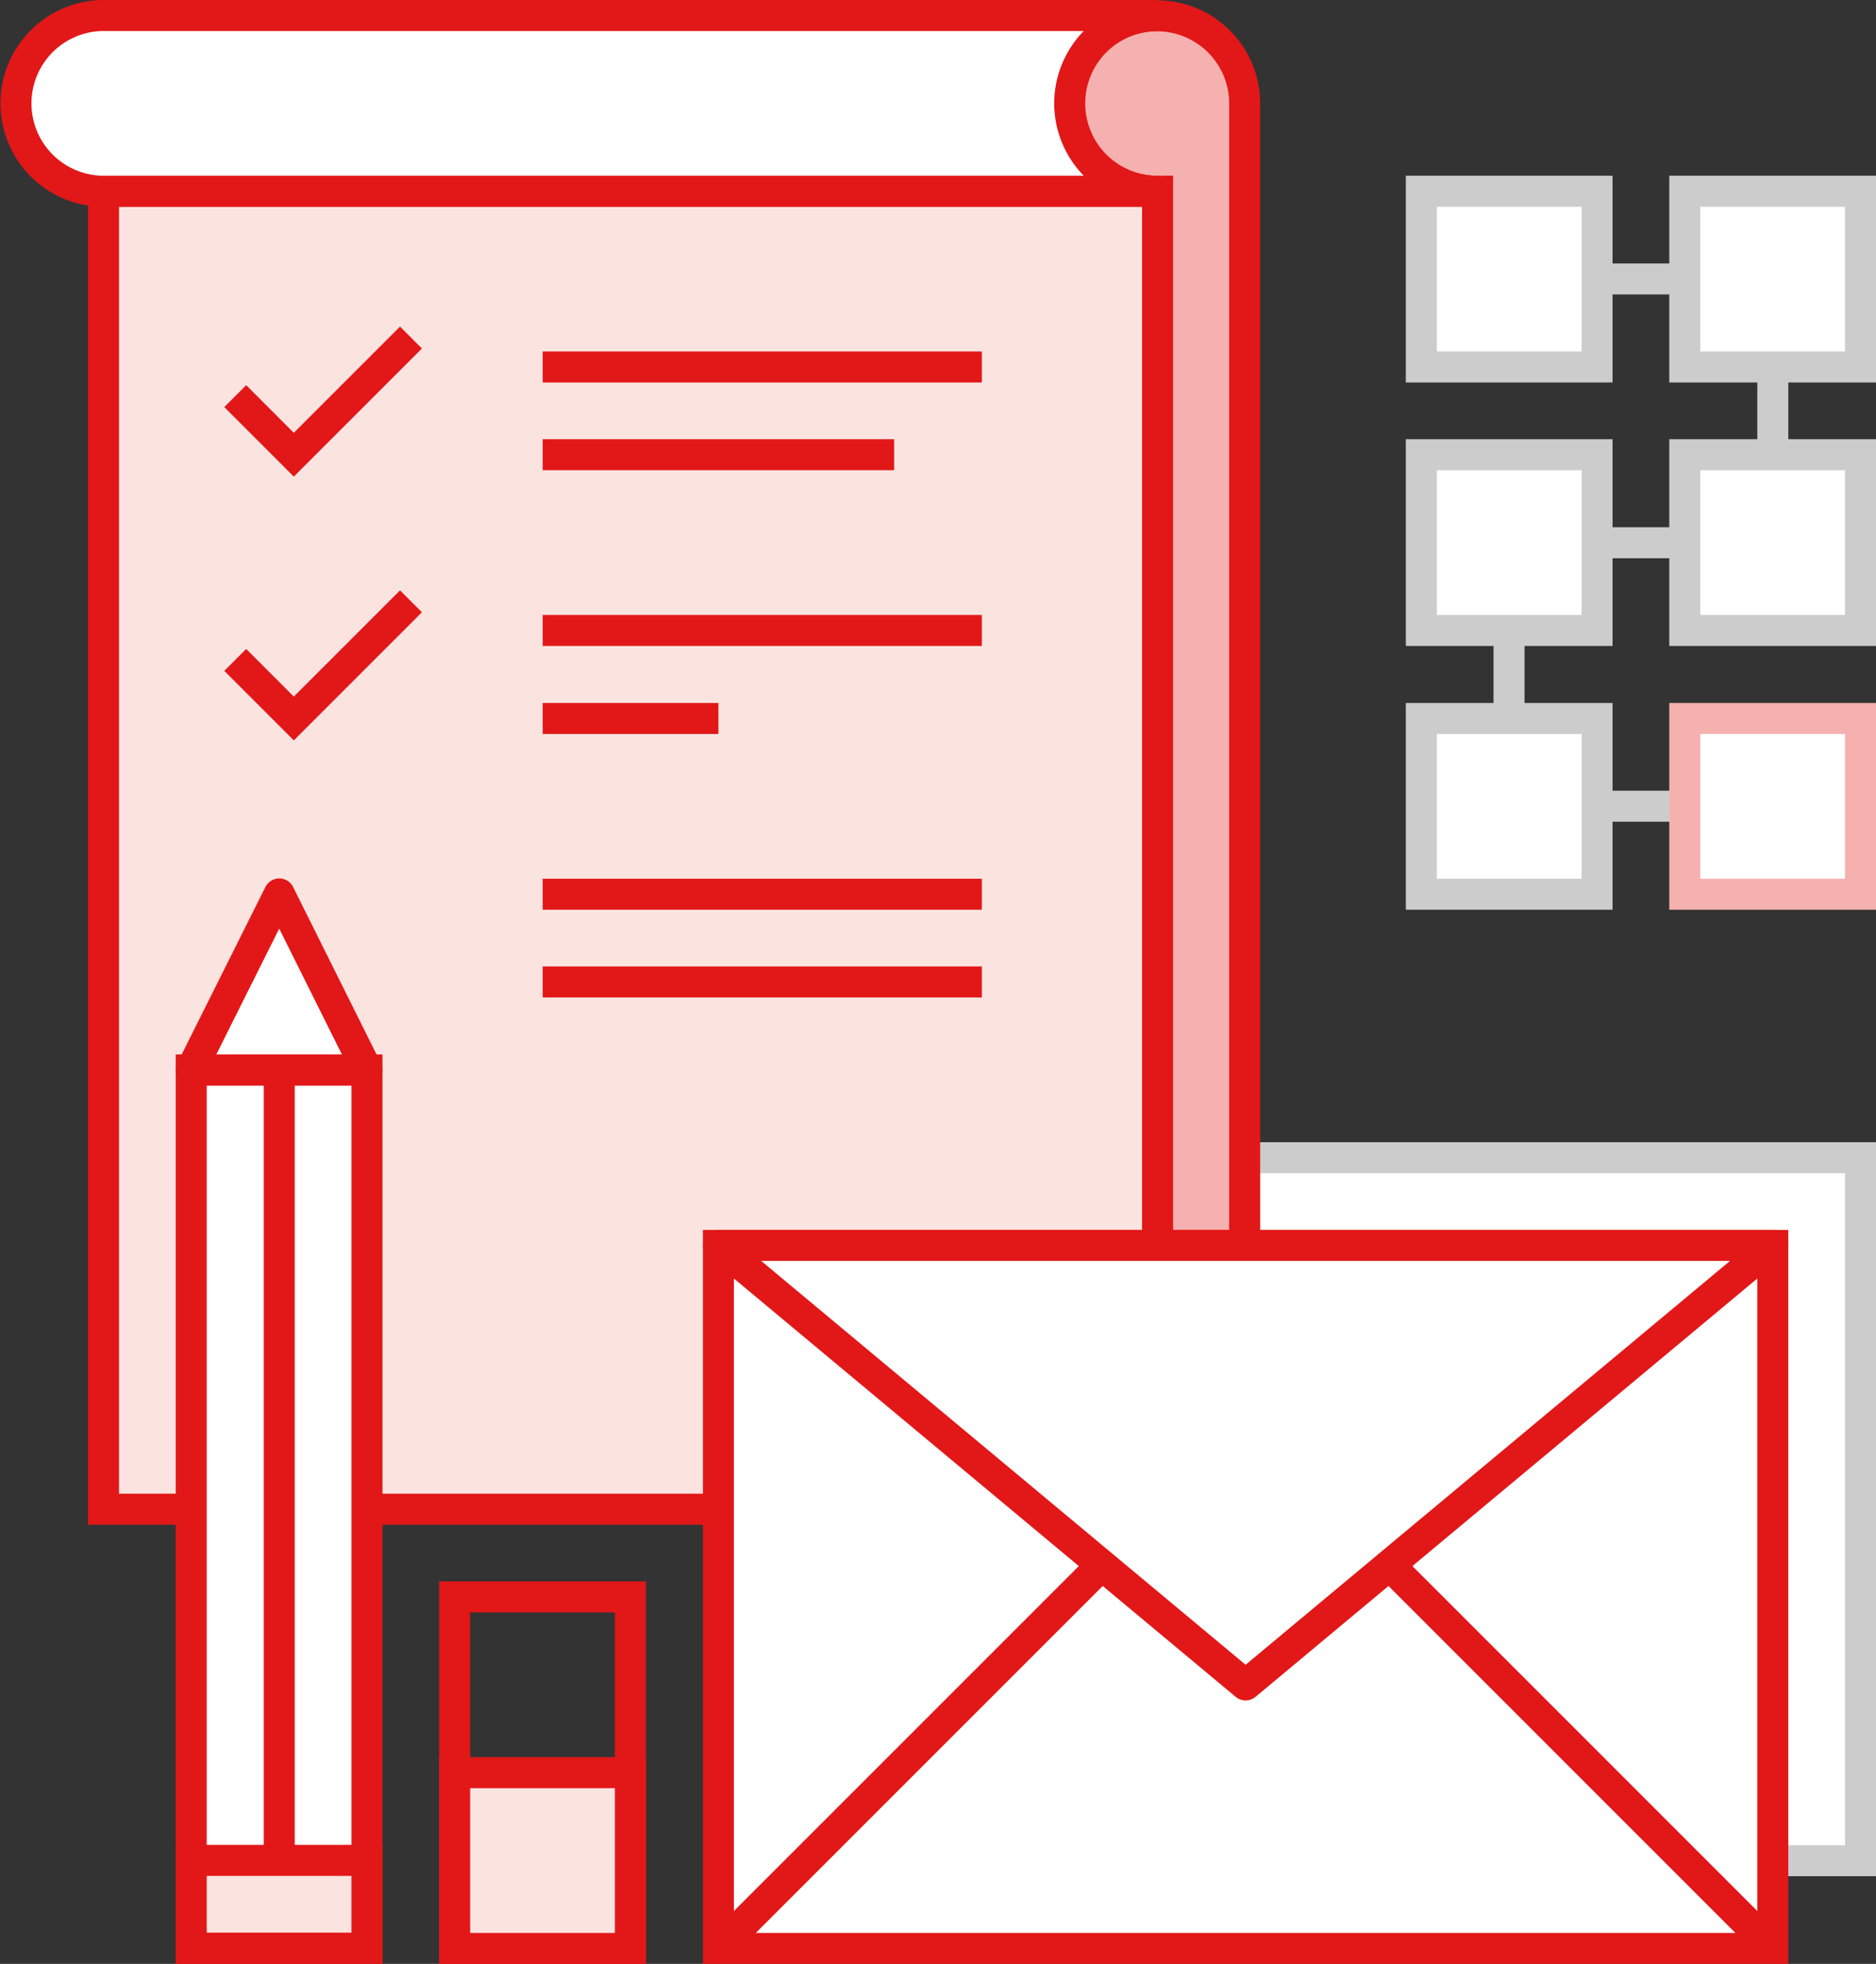
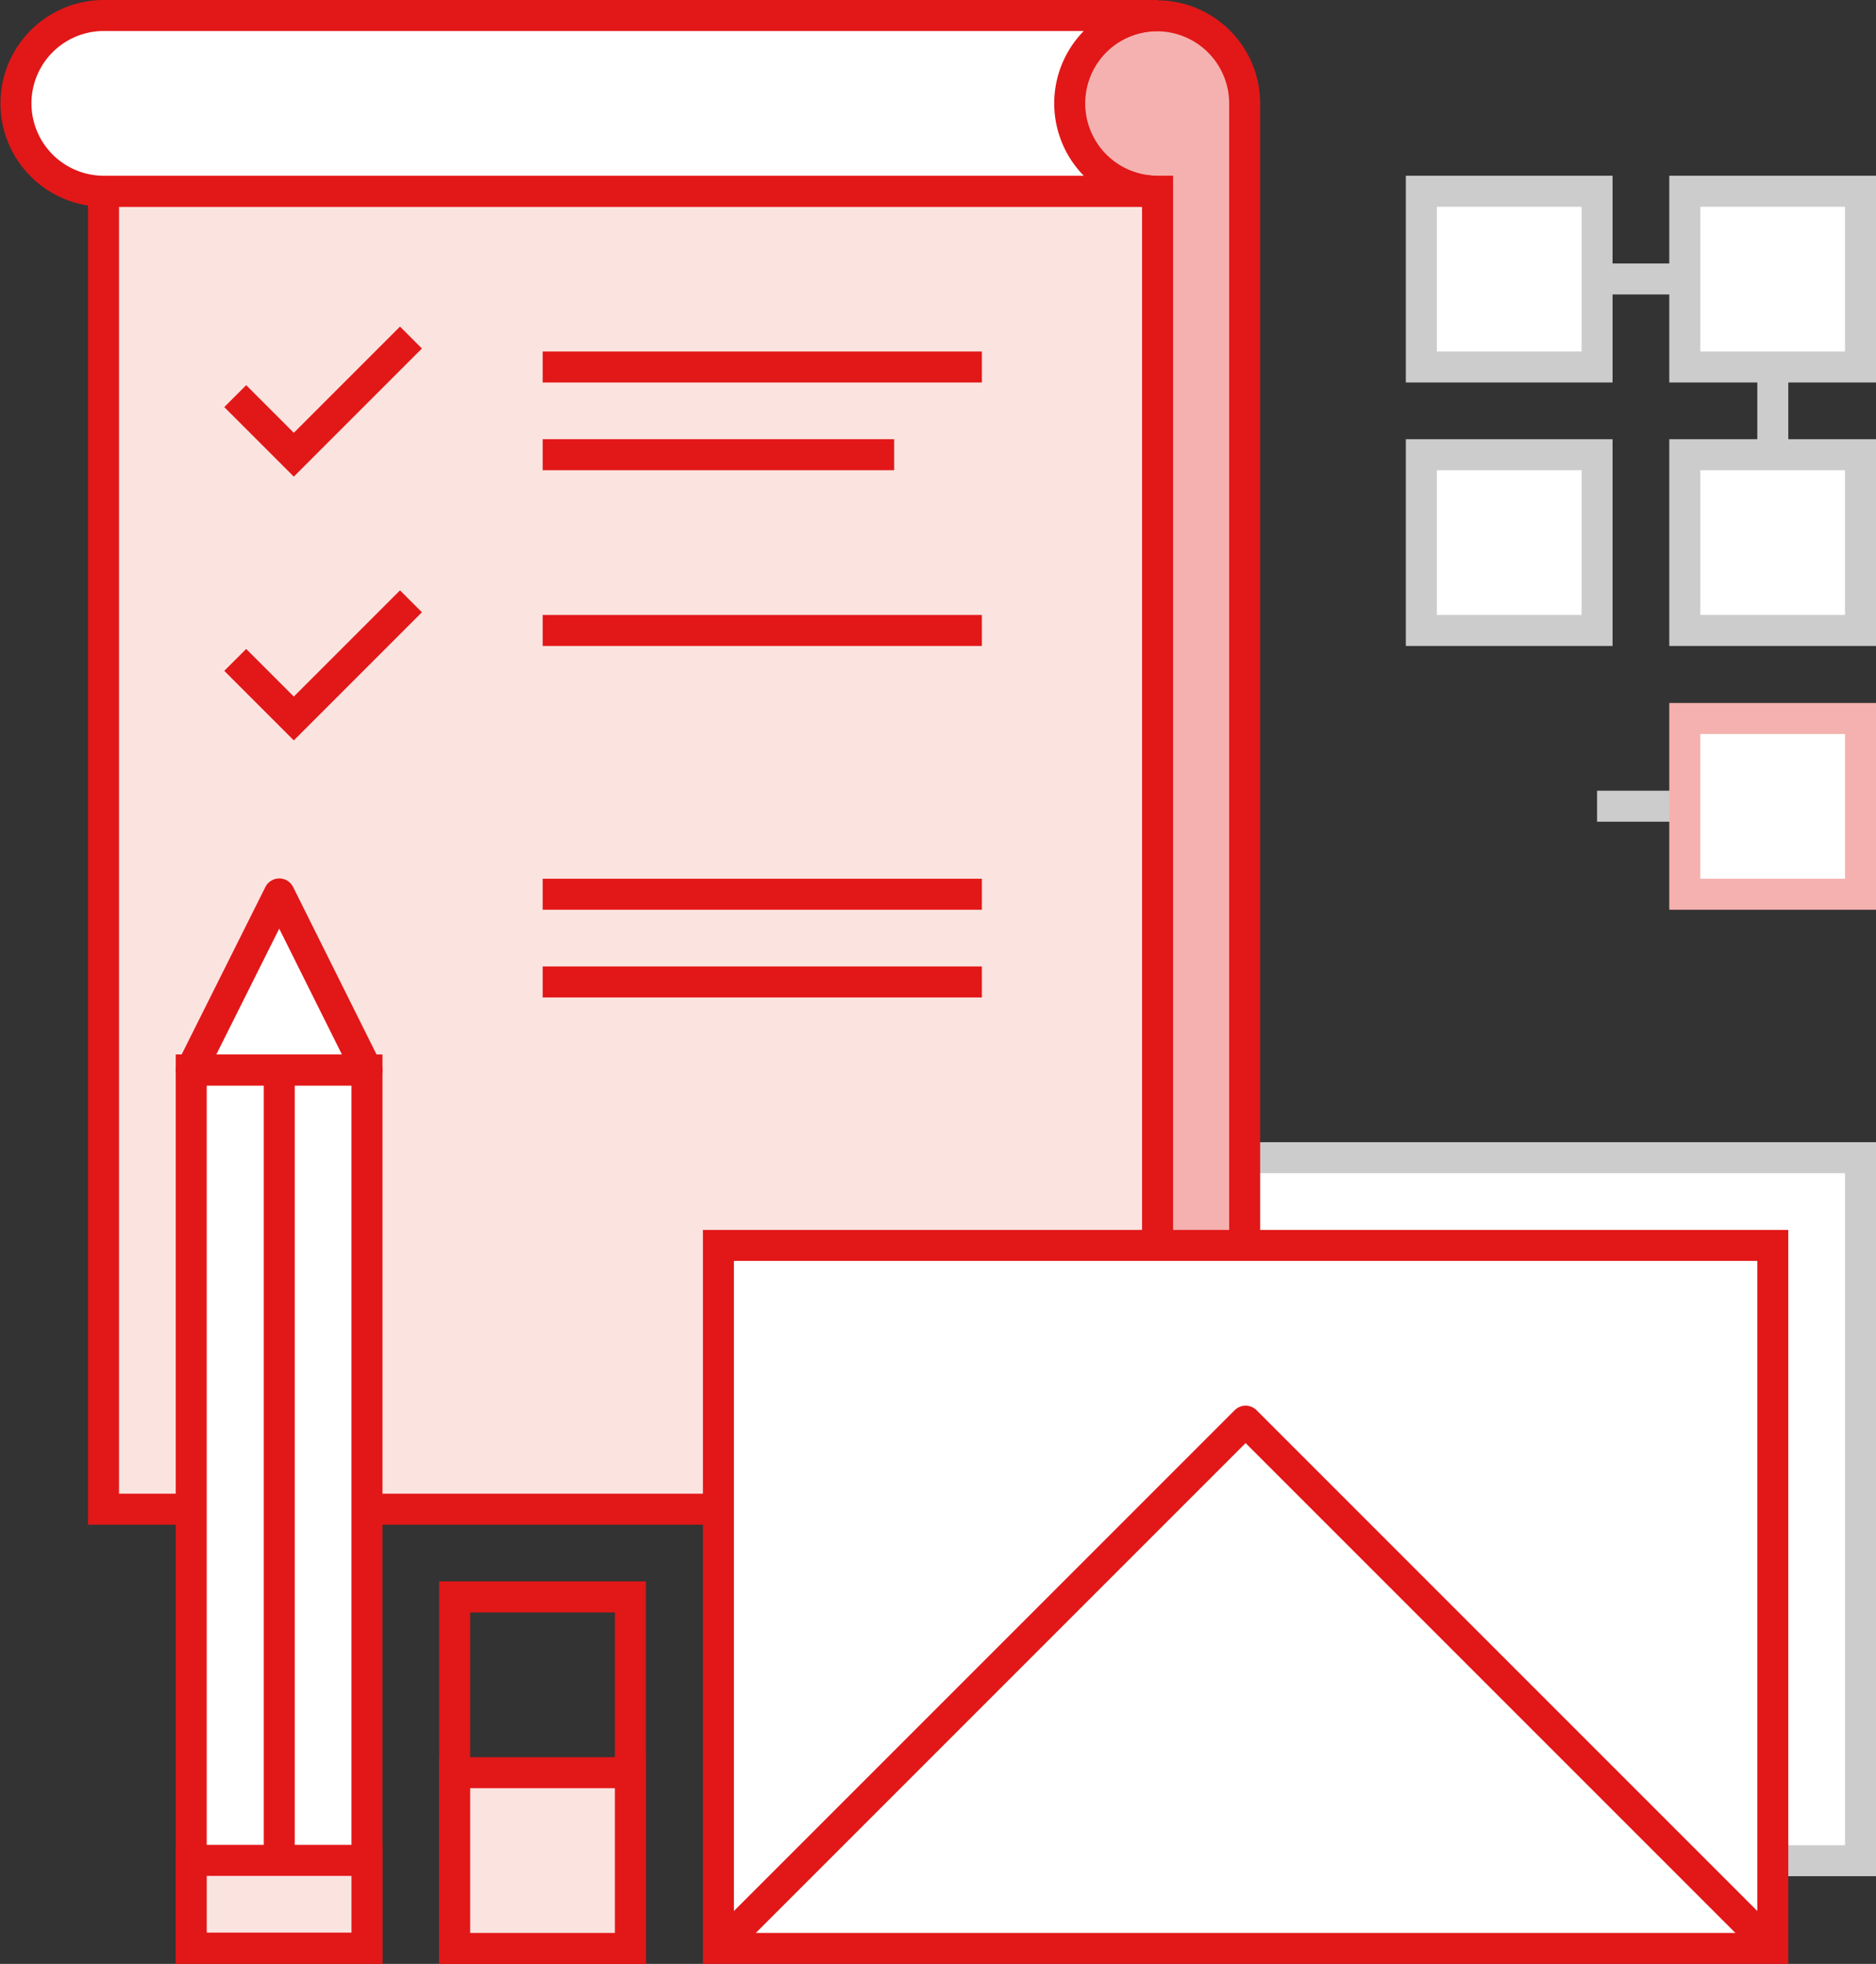
<svg xmlns="http://www.w3.org/2000/svg" viewBox="0 0 60.53 63.36">
  <rect x="0" y="0" width="60.53" height="63.36" fill="#333333" stroke="none" />
  <defs>
    <style>.cls-1,.cls-10,.cls-7,.cls-8{fill:none;}.cls-2{clip-path:url(#clip-path);}.cls-11,.cls-3,.cls-6,.cls-9{fill:#fff;}.cls-10,.cls-3{stroke:#ccc;}.cls-10,.cls-11,.cls-3,.cls-4,.cls-5,.cls-6,.cls-7{stroke-miterlimit:10;}.cls-4{fill:#fbe4e0;}.cls-4,.cls-5,.cls-6,.cls-7,.cls-8,.cls-9{stroke:#e21718;}.cls-5{fill:#f5b1af;}.cls-8,.cls-9{stroke-linejoin:round;}.cls-11{stroke:#f5b1af;}</style>
    <clipPath id="clip-path" transform="translate(-27.84 -25.01)">
      <rect class="cls-1" width="113.39" height="113.39" />
    </clipPath>
  </defs>
  <title>Asset 6</title>
  <g id="Layer_2" data-name="Layer 2">
    <g id="Artwork">
      <g class="cls-2">
        <rect class="cls-3" x="26.01" y="37.35" width="34.02" height="22.68" />
        <rect class="cls-4" x="3.34" y="6.17" width="34.01" height="42.52" />
        <path class="cls-5" d="M68,28.34V68H65.19V31.18A2.83,2.83,0,1,1,68,28.34Z" transform="translate(-27.84 -25.01)" />
        <path class="cls-6" d="M65.19,31.18h-34a2.83,2.83,0,1,1,0-5.67h34a2.83,2.83,0,0,0,0,5.67Z" transform="translate(-27.84 -25.01)" />
        <line class="cls-6" x1="17.51" y1="11.84" x2="31.68" y2="11.84" />
        <line class="cls-6" x1="17.51" y1="14.67" x2="28.85" y2="14.67" />
        <line class="cls-6" x1="17.51" y1="20.34" x2="31.68" y2="20.34" />
-         <line class="cls-6" x1="17.51" y1="23.18" x2="23.18" y2="23.18" />
        <line class="cls-6" x1="17.51" y1="28.85" x2="31.68" y2="28.85" />
        <line class="cls-6" x1="17.51" y1="31.68" x2="31.68" y2="31.68" />
        <polyline class="cls-7" points="7.59 12.78 9.48 14.67 13.26 10.89" />
        <polyline class="cls-7" points="7.59 21.29 9.48 23.18 13.26 19.4" />
        <rect class="cls-6" x="23.18" y="40.18" width="34.02" height="22.68" />
        <polyline class="cls-8" points="23.18 62.86 40.19 45.85 57.2 62.86" />
-         <polygon class="cls-9" points="23.18 40.18 40.19 54.36 57.2 40.18 23.18 40.18" />
        <rect class="cls-6" x="22.68" y="70.87" width="28.35" height="5.67" transform="translate(82.71 11.84) rotate(90)" />
        <rect class="cls-4" x="35.43" y="83.62" width="2.83" height="5.67" transform="translate(95.46 24.59) rotate(90)" />
        <polygon class="cls-9" points="11.84 34.52 9.01 28.84 6.17 34.52 11.84 34.52" />
        <line class="cls-9" x1="9.01" y1="34.51" x2="9.01" y2="60.03" />
        <rect class="cls-7" x="14.67" y="51.52" width="5.67" height="11.34" />
        <rect class="cls-4" x="14.67" y="57.19" width="5.67" height="5.67" />
        <rect class="cls-3" x="45.86" y="6.17" width="5.67" height="5.67" />
        <rect class="cls-3" x="54.36" y="14.67" width="5.67" height="5.67" />
-         <rect class="cls-3" x="45.86" y="23.18" width="5.67" height="5.67" />
        <polyline class="cls-10" points="51.52 9 57.2 9 57.2 14.67" />
-         <polyline class="cls-10" points="54.36 17.51 48.69 17.51 48.69 23.18" />
        <rect class="cls-3" x="54.36" y="6.17" width="5.67" height="5.67" />
        <line class="cls-3" x1="51.53" y1="26.01" x2="54.36" y2="26.01" />
        <rect class="cls-3" x="45.86" y="14.67" width="5.67" height="5.67" />
        <rect class="cls-11" x="54.36" y="23.18" width="5.67" height="5.67" />
      </g>
    </g>
  </g>
</svg>